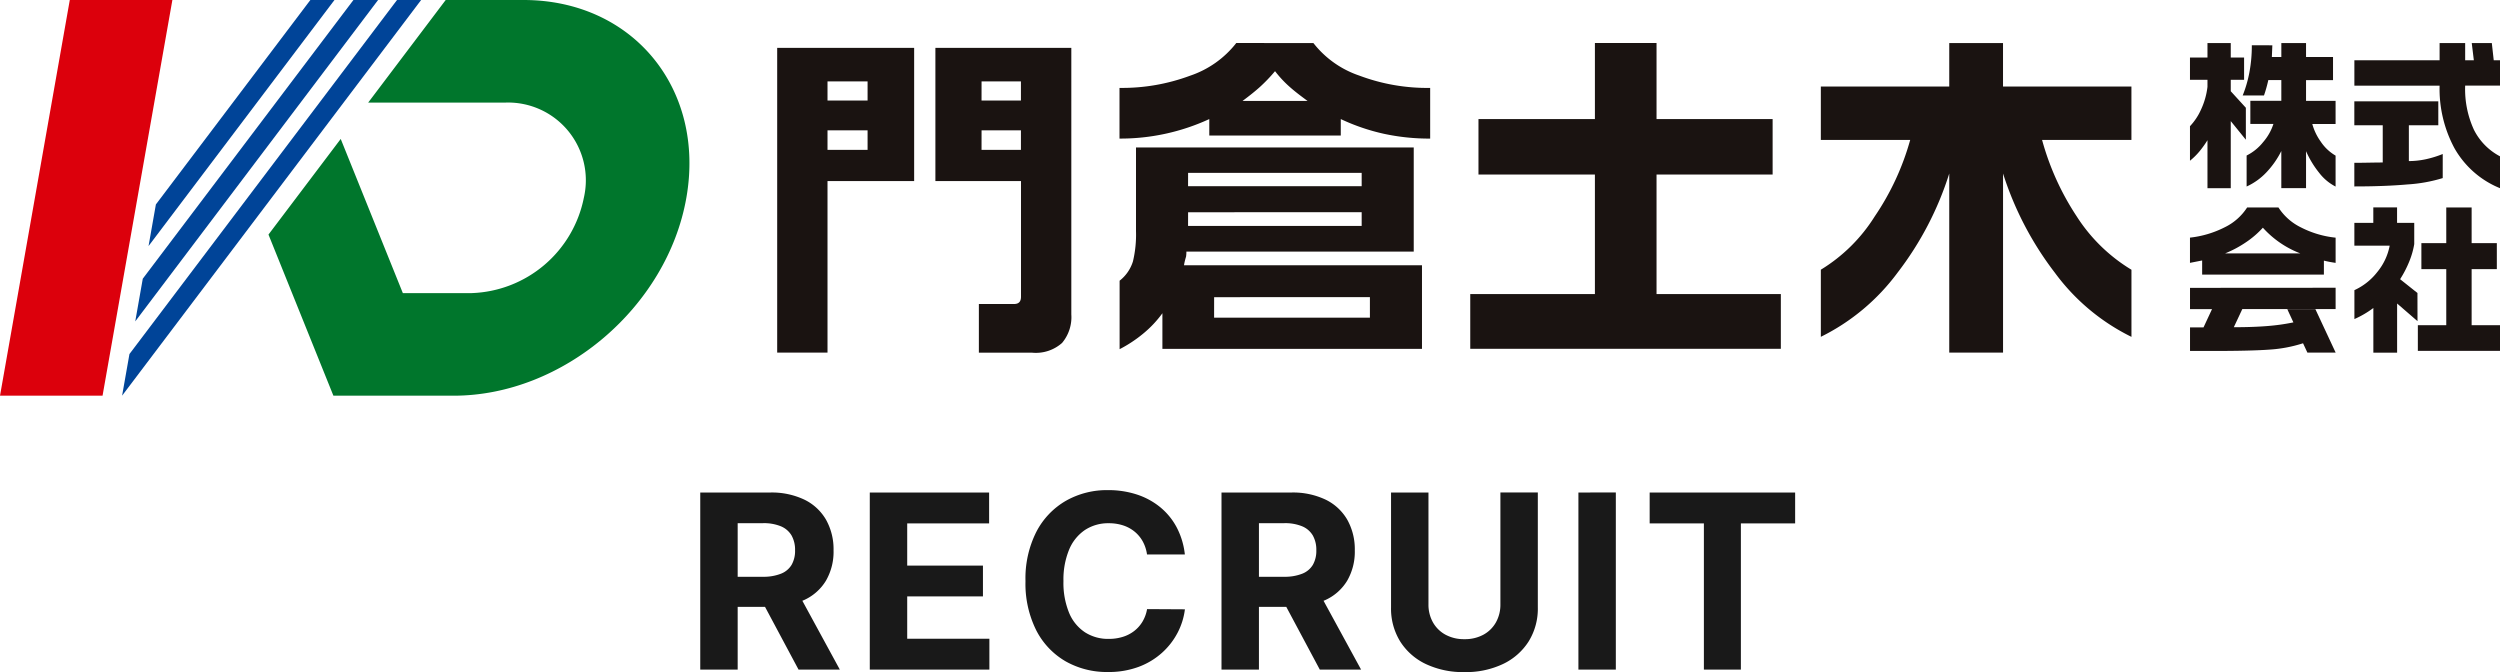
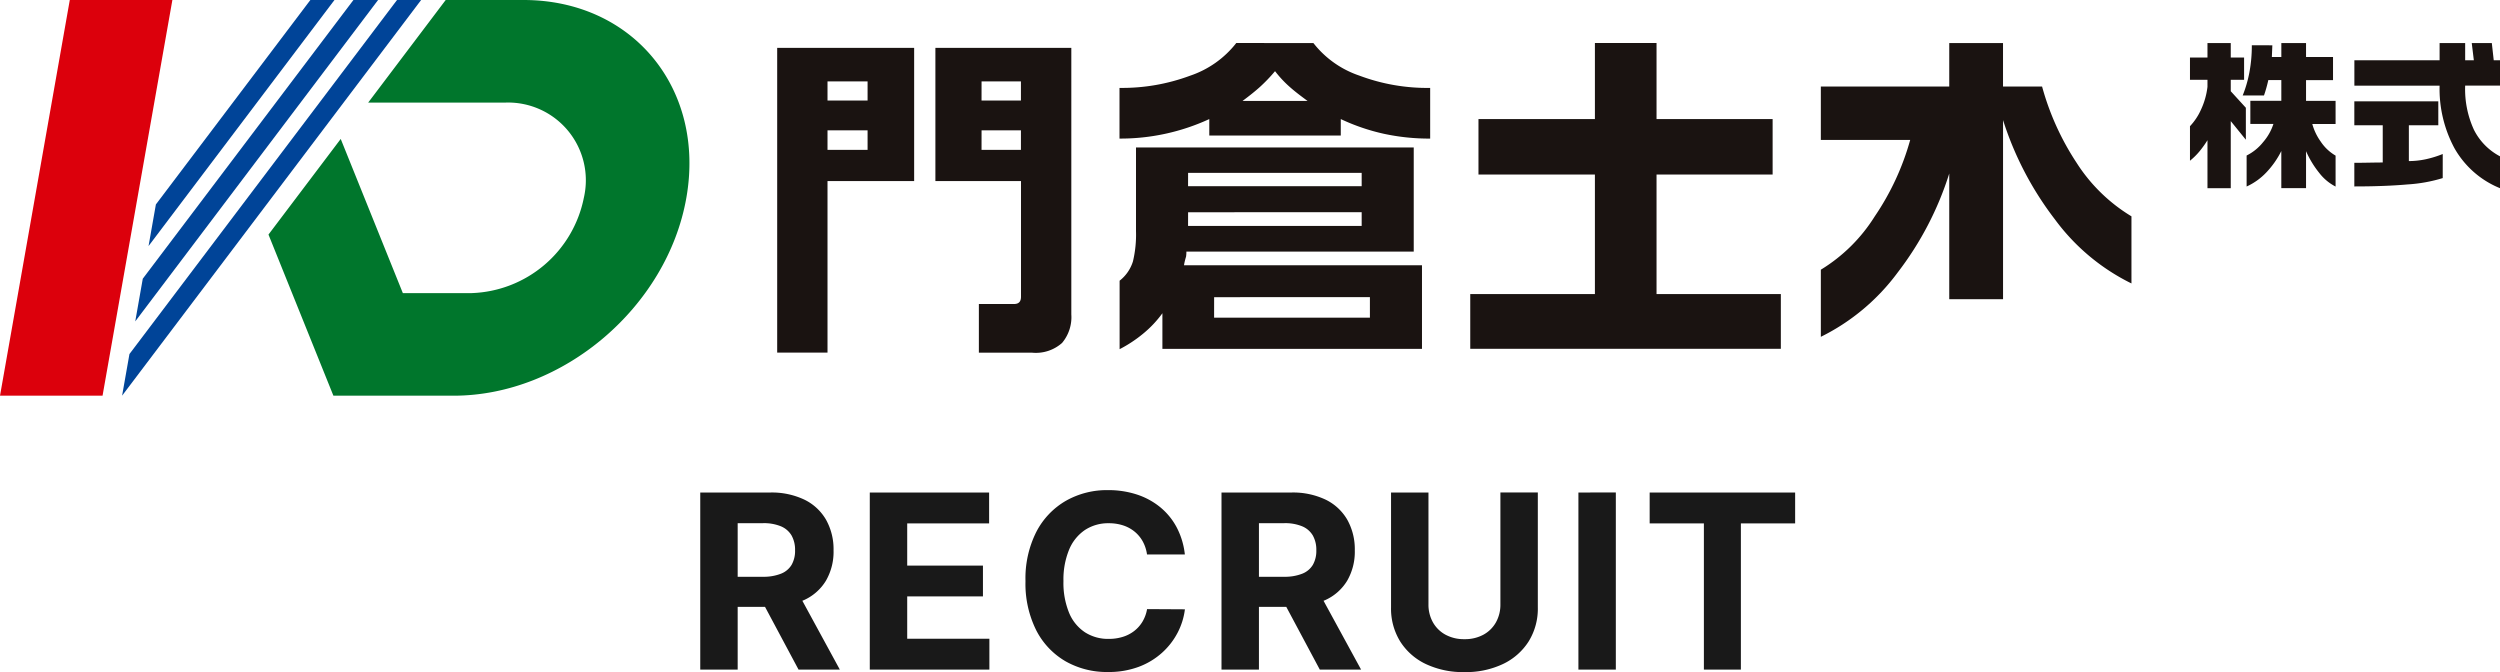
<svg xmlns="http://www.w3.org/2000/svg" width="164.276" height="44.164" viewBox="0 0 164.276 44.164">
  <g id="グループ_665" data-name="グループ 665" transform="translate(-241 -180)">
    <g id="グループ_40" data-name="グループ 40" transform="translate(202.639 73.287)">
      <g id="グループ_36" data-name="グループ 36" transform="translate(38.362 106.713)">
        <path id="パス_26" data-name="パス 26" d="M45.1,132.713H38.362l4.585-26h6.741Z" transform="translate(-38.362 -106.713)" fill="#dc000c" />
        <path id="パス_27" data-name="パス 27" d="M78.543,106.713H73.434l-5.093,6.741h9.014a5.108,5.108,0,0,1,5.156,6.259h0a7.792,7.792,0,0,1-7.363,6.26h-4.53l-4.082-10.13-4.747,6.283,4.266,10.588h7.9c7.18,0,14.026-5.821,15.292-13h0C90.516,112.533,85.722,106.713,78.543,106.713Z" transform="translate(-44.148 -106.713)" fill="#00762c" />
        <path id="パス_28" data-name="パス 28" d="M61.956,106.713,51.805,120.147l-.482,2.734L63.54,106.713Z" transform="translate(-41.563 -106.713)" fill="#004498" />
        <path id="パス_29" data-name="パス 29" d="M64.5,106.713,50.658,125.027l-.495,2.805,15.958-21.12Z" transform="translate(-41.277 -106.713)" fill="#004498" />
        <path id="パス_30" data-name="パス 30" d="M68.666,106.713H67.082L49.5,129.978l-.482,2.734Z" transform="translate(-40.995 -106.713)" fill="#004498" />
      </g>
      <g id="グループ_39" data-name="グループ 39" transform="translate(89.43 109.542)">
        <g id="グループ_37" data-name="グループ 37">
          <path id="パス_31" data-name="パス 31" d="M115.183,110.889v8.753H109.49v11.274h-3.307V110.889Zm-5.693,3.464h2.633v-1.26H109.49Zm0,3.241h2.633v-1.283H109.49Zm16.021-6.705V128.4a2.634,2.634,0,0,1-.608,1.879,2.591,2.591,0,0,1-1.957.642h-3.51v-3.2h2.318q.45,0,.45-.472v-7.606h-5.625v-8.753Zm-5.9,3.464H122.2v-1.26h-2.587Zm0,3.241H122.2v-1.283h-2.587Z" transform="translate(-106.183 -110.574)" fill="#1a1311" />
          <path id="パス_32" data-name="パス 32" d="M148.8,110.47a6.449,6.449,0,0,0,3.015,2.138,12.7,12.7,0,0,0,4.658.81v3.33a14.176,14.176,0,0,1-3.038-.315,13.414,13.414,0,0,1-2.836-.968v1.081h-8.64v-1.081a13.944,13.944,0,0,1-5.9,1.282v-3.33a12.777,12.777,0,0,0,4.635-.8,6.468,6.468,0,0,0,3.038-2.149Zm6.593,6.863v6.841H140.454a2.1,2.1,0,0,1-.023.337,3.988,3.988,0,0,0-.135.562h15.639v5.491H138.878v-2.34a7.158,7.158,0,0,1-1.248,1.327,8.6,8.6,0,0,1-1.564,1.035v-4.5a2.579,2.579,0,0,0,.877-1.271,7.586,7.586,0,0,0,.2-1.992v-5.491Zm-14.829,2.543h11.408V119H140.566Zm0,2.611h11.408v-.9H140.566Zm1.711,6.03h10.238v-1.349H142.277Zm1.867-14.243h4.275q-.743-.54-1.148-.9a7.345,7.345,0,0,1-.99-1.057,10.562,10.562,0,0,1-.99,1.035Q144.841,113.756,144.144,114.273Z" transform="translate(-113.565 -110.47)" fill="#1a1311" />
          <path id="パス_33" data-name="パス 33" d="M174.857,115.465v-5h4.05v5h7.628v3.645h-7.628v7.853h8.168v3.6H166.666v-3.6h8.191V119.11h-7.651v-3.645Z" transform="translate(-121.124 -110.47)" fill="#1a1311" />
-           <path id="パス_34" data-name="パス 34" d="M205.7,113.328V110.47h3.533v2.858h8.438v3.51H211.8a17.449,17.449,0,0,0,2.273,5.018,11.042,11.042,0,0,0,3.6,3.51v4.41a13.782,13.782,0,0,1-5.029-4.208,21.31,21.31,0,0,1-3.409-6.525v11.768H205.7V119.043a21.017,21.017,0,0,1-3.386,6.5,13.956,13.956,0,0,1-5.052,4.23v-4.41a10.8,10.8,0,0,0,3.532-3.488,17.038,17.038,0,0,0,2.34-5.04h-5.872v-3.51Z" transform="translate(-128.683 -110.47)" fill="#1a1311" />
+           <path id="パス_34" data-name="パス 34" d="M205.7,113.328V110.47h3.533v2.858h8.438H211.8a17.449,17.449,0,0,0,2.273,5.018,11.042,11.042,0,0,0,3.6,3.51v4.41a13.782,13.782,0,0,1-5.029-4.208,21.31,21.31,0,0,1-3.409-6.525v11.768H205.7V119.043a21.017,21.017,0,0,1-3.386,6.5,13.956,13.956,0,0,1-5.052,4.23v-4.41a10.8,10.8,0,0,0,3.532-3.488,17.038,17.038,0,0,0,2.34-5.04h-5.872v-3.51Z" transform="translate(-128.683 -110.47)" fill="#1a1311" />
        </g>
        <g id="グループ_38" data-name="グループ 38" transform="translate(92.835)">
          <path id="パス_35" data-name="パス 35" d="M232.153,110.47v.95h.876v1.467h-.876v.749l.992,1.087v2.1l-.992-1.224v4.41h-1.53v-3.155a6.591,6.591,0,0,1-.538.749,4.492,4.492,0,0,1-.612.6v-2.269a3.878,3.878,0,0,0,.718-1.076,4.882,4.882,0,0,0,.432-1.509v-.464h-1.15V111.42h1.15v-.95Zm2.733.148-.032.77h.623v-.918H237.1v.918h1.773v1.52H237.1v1.361h1.941v1.52h-1.53a3.655,3.655,0,0,0,.549,1.15,2.952,2.952,0,0,0,.981.928V119.9a3.207,3.207,0,0,1-1.076-.9,6.336,6.336,0,0,1-.865-1.425v2.427h-1.625v-2.437a5.781,5.781,0,0,1-.992,1.414,4.145,4.145,0,0,1-1.288.918v-2.037a3.213,3.213,0,0,0,1.082-.876,3.441,3.441,0,0,0,.68-1.2H233.44v-1.52h2.036v-1.361h-.855a9.156,9.156,0,0,1-.285,1.013h-1.4a7.922,7.922,0,0,0,.438-1.5,9.442,9.442,0,0,0,.163-1.8Z" transform="translate(-229.473 -110.47)" fill="#1a1311" />
          <path id="パス_36" data-name="パス 36" d="M253.391,120.008a6.047,6.047,0,0,1-3-2.638,8.225,8.225,0,0,1-.971-4.1h-5.6V111.6h5.6V110.47H251.1V111.6h.57l-.137-1.129h1.318l.126,1.129h.412v1.667H251.1a6.392,6.392,0,0,0,.575,2.9,3.988,3.988,0,0,0,1.715,1.746Zm-3.766-.665a9.908,9.908,0,0,1-2.3.416q-1.482.132-3.508.133v-1.551q.316,0,.939-.011t.928-.011v-2.448h-1.867V114.3h5.518v1.572H247.4v2.353a5.28,5.28,0,0,0,1.118-.121,6.885,6.885,0,0,0,1.108-.343Z" transform="translate(-233.017 -110.47)" fill="#1a1311" />
-           <path id="パス_37" data-name="パス 37" d="M233.229,124.818h2.058a3.671,3.671,0,0,0,1.477,1.309,6.432,6.432,0,0,0,2.279.675v1.657c-.183-.028-.32-.051-.412-.069s-.211-.044-.358-.079v.918h-8V128.3l-.8.158V126.8a6.615,6.615,0,0,0,2.285-.681A3.635,3.635,0,0,0,233.229,124.818Zm5.814,5.275v1.4h-6.13l-.559,1.193q1.224,0,2.169-.074a13.68,13.68,0,0,0,1.746-.243l-.4-.865h1.846l1.33,2.849h-1.857l-.285-.612a9.006,9.006,0,0,1-2.194.416q-1.213.09-3.766.09h-1.467V132.7h.886l.559-1.2h-1.446v-1.4Zm-7.259-2.258h4.937a6.382,6.382,0,0,1-2.458-1.688,6.038,6.038,0,0,1-1.1.95A7.392,7.392,0,0,1,231.784,127.835Z" transform="translate(-229.473 -114.014)" fill="#1a1311" />
-           <path id="パス_38" data-name="パス 38" d="M247.968,132.288l-1.34-1.16v3.229h-1.561v-2.934a6.291,6.291,0,0,1-1.245.728v-1.9a4.022,4.022,0,0,0,1.5-1.187,3.856,3.856,0,0,0,.818-1.736h-2.321v-1.5h1.245v-1.013h1.561v1.013h1.129v1.393a5.279,5.279,0,0,1-.322,1.134,7.006,7.006,0,0,1-.607,1.176l1.14.907Zm5.423,1.952h-5.4v-1.687h1.867V128.87h-1.635v-1.709h1.635v-2.343h1.667v2.343h1.656v1.709h-1.656v3.682h1.867Z" transform="translate(-233.017 -114.014)" fill="#1a1311" />
        </g>
      </g>
    </g>
    <path id="パス_128" data-name="パス 128" d="M1.014,0V-11.636H5.6a4.985,4.985,0,0,1,2.256.468A3.314,3.314,0,0,1,9.281-9.845a3.957,3.957,0,0,1,.492,2.009,3.8,3.8,0,0,1-.5,1.994A3.242,3.242,0,0,1,7.826-4.566a5.354,5.354,0,0,1-2.285.443H2.468V-6.1H5.141A3.083,3.083,0,0,0,6.313-6.3a1.412,1.412,0,0,0,.7-.578,1.84,1.84,0,0,0,.231-.961,1.912,1.912,0,0,0-.232-.978,1.461,1.461,0,0,0-.7-.6,2.937,2.937,0,0,0-1.178-.205H3.473V0ZM7.3-5.3,10.186,0H7.473L4.641-5.3ZM12.154,0V-11.636h7.841v2.027H14.613v2.773H19.59v2.027H14.613v2.782h5.4V0Zm20.7-7.564H30.371a2.494,2.494,0,0,0-.281-.86,2.219,2.219,0,0,0-.539-.646,2.331,2.331,0,0,0-.756-.408,2.981,2.981,0,0,0-.933-.14,2.774,2.774,0,0,0-1.571.445A2.887,2.887,0,0,0,25.25-7.878a5.146,5.146,0,0,0-.37,2.06,5.19,5.19,0,0,0,.373,2.093A2.814,2.814,0,0,0,26.3-2.448a2.808,2.808,0,0,0,1.552.43,3.091,3.091,0,0,0,.916-.13,2.378,2.378,0,0,0,.751-.382,2.215,2.215,0,0,0,.551-.616,2.409,2.409,0,0,0,.305-.83l2.486.014a4.524,4.524,0,0,1-.481,1.54A4.682,4.682,0,0,1,31.35-1.1a4.779,4.779,0,0,1-1.534.921,5.632,5.632,0,0,1-2.009.337,5.489,5.489,0,0,1-2.782-.7,4.964,4.964,0,0,1-1.933-2.041,6.836,6.836,0,0,1-.707-3.233A6.774,6.774,0,0,1,23.1-9.056a5.007,5.007,0,0,1,1.943-2.038,5.468,5.468,0,0,1,2.764-.7,6.019,6.019,0,0,1,1.88.283,4.76,4.76,0,0,1,1.535.826,4.346,4.346,0,0,1,1.093,1.328A4.956,4.956,0,0,1,32.857-7.564ZM35.265,0V-11.636h4.586a4.985,4.985,0,0,1,2.256.468,3.314,3.314,0,0,1,1.425,1.323,3.957,3.957,0,0,1,.492,2.009,3.8,3.8,0,0,1-.5,1.994,3.242,3.242,0,0,1-1.447,1.276,5.354,5.354,0,0,1-2.285.443H36.72V-6.1h2.673A3.083,3.083,0,0,0,40.565-6.3a1.412,1.412,0,0,0,.7-.578,1.84,1.84,0,0,0,.231-.961,1.912,1.912,0,0,0-.232-.978,1.461,1.461,0,0,0-.7-.6,2.937,2.937,0,0,0-1.178-.205H37.725V0Zm6.282-5.3L44.438,0H41.725L38.893-5.3Zm12.045-6.341h2.459v7.555a4.083,4.083,0,0,1-.6,2.23A4.05,4.05,0,0,1,53.758-.366a5.7,5.7,0,0,1-2.53.53,5.716,5.716,0,0,1-2.536-.53,4.026,4.026,0,0,1-1.686-1.485,4.1,4.1,0,0,1-.6-2.23v-7.555h2.459v7.345a2.364,2.364,0,0,0,.293,1.184,2.089,2.089,0,0,0,.826.813A2.533,2.533,0,0,0,51.228-2a2.536,2.536,0,0,0,1.248-.294,2.082,2.082,0,0,0,.824-.813,2.371,2.371,0,0,0,.292-1.184Zm7.585,0V0H58.718V-11.636ZM63.4-9.609v-2.027h9.559v2.027H69.394V0H66.963V-9.609Z" transform="translate(286 224)" fill="#191919" />
  </g>
</svg>